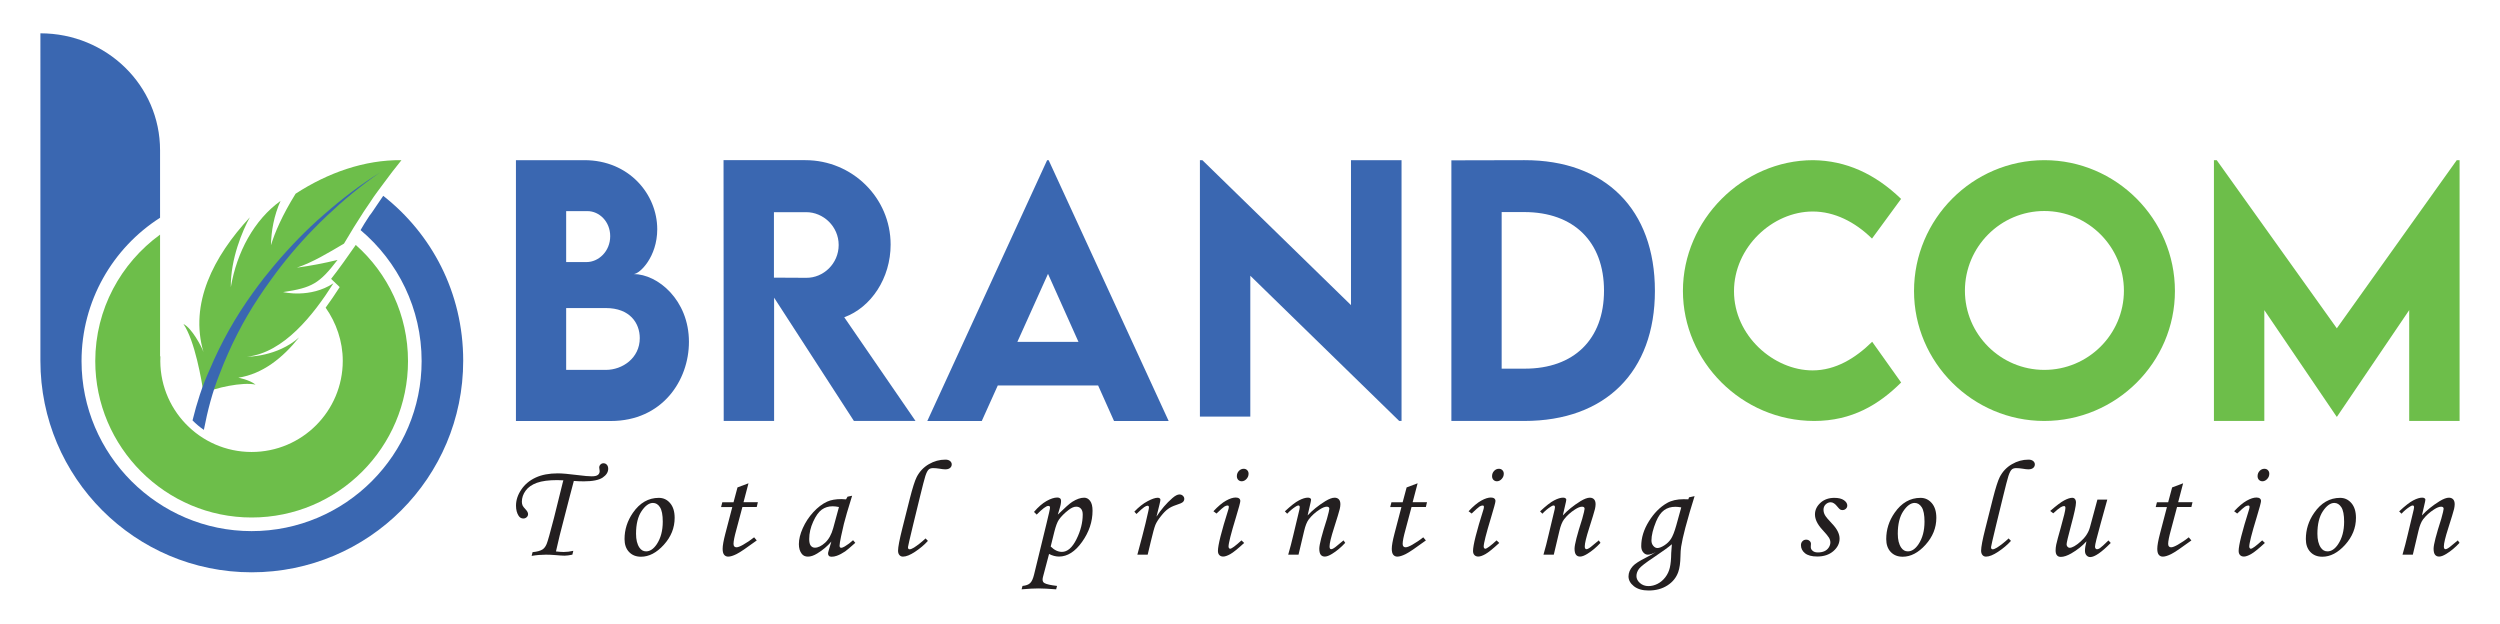
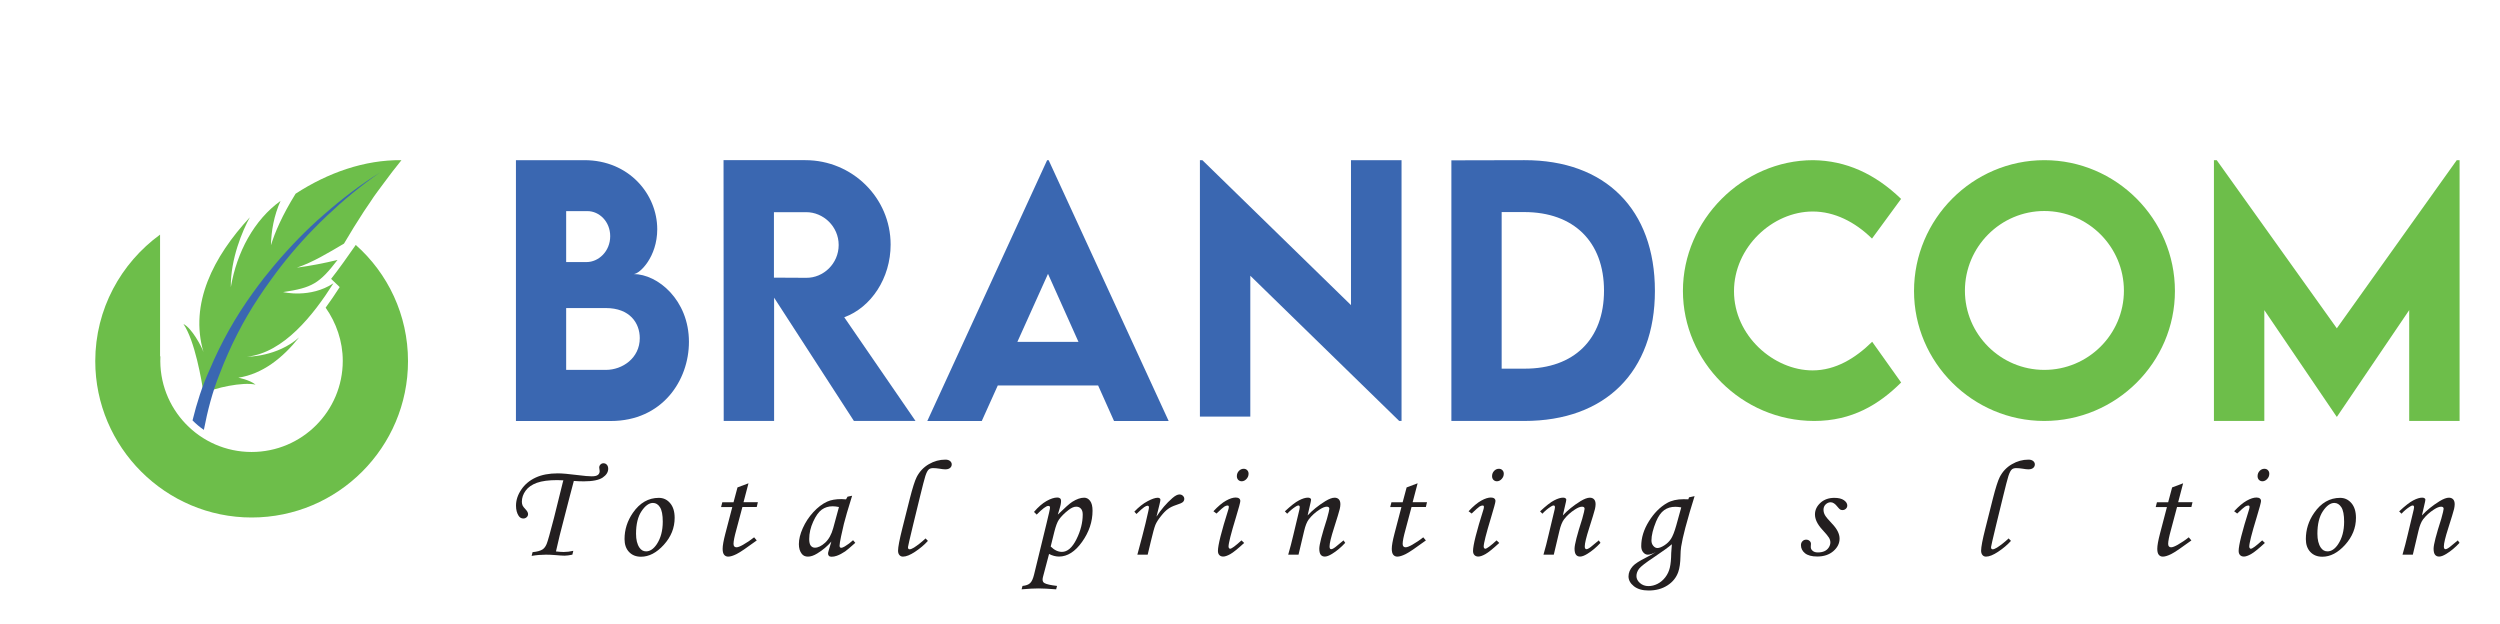
<svg xmlns="http://www.w3.org/2000/svg" id="Layer_1" x="0px" y="0px" viewBox="0 0 447.97 111.78" style="enable-background:new 0 0 447.97 111.78;" xml:space="preserve">
  <style type="text/css">	.st0{fill:none;}	.st1{fill:#6DBE4A;}	.st2{fill:#3A67B1;}	.st3{fill:#231F20;}</style>
  <g>
    <g>
      <g id="XMLID_00000176038717824642704330000013576989366529167234_">
        <path id="XMLID_00000034798801204032976400000010991392649347084681_" class="st0" d="M55.31,64.53c0-5.69-4.61-10.3-10.3-10.3    c-5.69,0-10.3,4.61-10.3,10.3c0,5.69,4.61,10.3,10.3,10.3C50.7,74.83,55.31,70.22,55.31,64.53z" />
      </g>
      <g id="XMLID_00000151542325018113674680000003689308800873179315_">
        <path class="st1" d="M73.11,64.71c0,15.42-12.53,28.02-28.02,28.02c-15.42,0-28.02-12.6-28.02-28.02    c0-9.34,4.61-17.57,11.61-22.67v21.81h0.06c-0.43,9.4,7.07,17.14,16.34,17.14c9.03,0,16.34-7.31,16.34-16.34    c0-3.5-1.17-6.82-3.07-9.52c0.8-1.11,1.66-2.33,2.52-3.69l-1.54-1.47c0.61-0.8,1.35-1.72,2.21-2.95    c0.43-0.61,1.54-2.21,2.21-3.13C69.49,48.98,73.11,56.41,73.11,64.71z" />
      </g>
      <g id="XMLID_00000158731997223291297290000008941669728907463594_">
-         <path class="st2" d="M83,64.64c0,20.95-16.96,37.91-37.91,37.91c-20.89,0-37.85-16.96-37.85-37.91V5.97    c11.86,0,21.44,9.34,21.44,20.95v12.1c-8.48,5.41-14.07,14.93-14.07,25.68c0,16.77,13.7,30.47,30.47,30.47    c16.83,0,30.47-13.7,30.47-30.47c0-9.4-4.24-17.82-10.94-23.47c0.49-0.86,0.8-1.35,1.6-2.58c0.24-0.25,1.04-1.47,1.29-1.84    c0.37-0.55,0.74-1.11,1.17-1.72C77.29,41.85,83,52.36,83,64.64z" />
-       </g>
+         </g>
      <g>
        <g>
          <g>
            <path class="st1" d="M71.94,28.7c-0.08,0.12-0.19,0.23-0.28,0.35c-0.49,0.6-0.95,1.2-1.4,1.77c-0.46,0.6-0.9,1.19-1.34,1.79      c-0.44,0.59-0.88,1.16-1.3,1.75c-0.44,0.59-0.85,1.18-1.24,1.79c-0.41,0.59-0.8,1.2-1.21,1.79c-1.2,1.84-2.36,3.72-3.53,5.71      c-2.81,1.66-5.55,3.33-8.44,4.31c2.41-0.32,4.79-0.78,7.28-1.38c-3.25,4.22-4.53,4.98-9.75,5.76c0,0,4.84,1.18,9.02-1.58      c-3.63,5.73-8.89,12.4-15.44,13.16c0,0,5.35,0.04,9.28-3.46c-2.93,3.68-6.53,6.55-10.89,7.22c0,0,1.98,0.35,3.1,1.24      c-2.29-0.52-7.38,0.58-9.31,1.58c-0.35-2.27-1.56-9.45-3.62-12.44c1.47,0.69,3.26,4.03,3.59,5.02      c-2.54-8.66,1.75-17.06,8.31-24.14c-1.31,2.36-3.47,7.45-3.41,12.52c1.08-6.28,4.15-12.03,8.91-15.46      c-1.19,2.66-1.66,5.39-1.72,7.95c0.69-2.27,2.01-5.35,4.42-9.24C58.75,30.95,65.33,28.62,71.94,28.7z" />
          </g>
        </g>
        <path class="st2" d="M68.09,30.91c-3.39,2.32-6.54,4.95-9.52,7.77c-0.81,0.78-1.62,1.56-2.4,2.37c-2.76,2.82-5.29,5.84-7.56,9    c-0.76,1.04-1.49,2.09-2.19,3.15c-2.89,4.33-5.24,9-7.07,13.82c-1.3,3.23-2.16,6.6-2.82,10.01c-0.73-0.5-1.41-1.07-2.03-1.7    c0.76-3.1,1.72-6.15,3.05-9.05c2.06-4.9,4.67-9.54,7.77-13.82c0.65-0.91,1.33-1.8,2.01-2.69c2.58-3.26,5.37-6.36,8.37-9.2    c0.78-0.73,1.56-1.46,2.37-2.14C61.23,35.65,64.57,33.1,68.09,30.91z" />
      </g>
    </g>
    <g>
      <g>
        <path class="st2" d="M123.45,61.26c0,6.9-4.77,14.18-14.02,14.18H92.45V28.7h12.27c7.97,0,13.05,6.09,13.05,12.38    c0,4.96-3.15,8.03-4.24,8.03C117.84,49.11,123.45,53.75,123.45,61.26z M101.45,37.83v9.13h3.65c2.15,0,4.24-1.91,4.24-4.64    c0-2.64-1.98-4.49-4.07-4.49H101.45z M114.64,60.59c0-2.7-1.78-5.39-6.08-5.39h-7.11v11.08h7.14    C111.52,66.27,114.64,64.18,114.64,60.59z" />
        <path class="st2" d="M153.01,75.43l-14.3-22.09v22.09h-9.03l-0.03-46.73h14.66c8.39,0,15.28,6.73,15.28,15.13    c0,6-3.48,11.25-8.31,13.02l12.77,18.58H153.01z M138.68,49.75l5.8,0.03c3.07,0.03,5.8-2.55,5.8-5.88c0-3.33-2.76-5.88-5.8-5.88    h-5.8V49.75z" />
        <path class="st2" d="M196.77,69.07h-17.98l-2.87,6.37h-9.76l21.47-46.73h0.28l21.5,46.73h-9.79L196.77,69.07z M193.25,61.26    l-5.46-12.19l-5.49,12.19H193.25z" />
        <path class="st2" d="M296.54,52.12c0,14.5-8.87,23.31-23.39,23.31h-13.08v-46.7l13.08-0.03    C287.67,28.67,296.54,37.54,296.54,52.12z M287.42,52.09c0-8.76-5.41-14.09-14.3-14.09h-4.04v28.06h4.13    C282.04,66.07,287.42,60.79,287.42,52.09z" />
        <path class="st1" d="M301.56,52.12c0-12.69,10.68-23.42,23.34-23.42c5.85,0.08,11.04,2.4,15.75,6.94l-5.21,7.11    c-3.07-3.01-6.75-4.85-10.62-4.85c-7.22,0-14.11,6.41-14.11,14.28c0,8,7.14,14.19,14.08,14.19c4.13,0,7.7-2.2,10.68-5.13    l5.19,7.3c-3.96,3.93-8.78,6.89-15.58,6.89C312.1,75.43,301.56,64.75,301.56,52.12z" />
        <path class="st1" d="M342.97,52.15c0-12.91,10.51-23.45,23.36-23.45c12.85,0,23.39,10.54,23.39,23.45    c0,12.8-10.54,23.28-23.42,23.28C353.49,75.43,342.97,64.95,342.97,52.15z M380.58,52.09c0-7.86-6.41-14.28-14.27-14.28    c-7.83,0-14.22,6.41-14.22,14.28c0,7.81,6.39,14.19,14.22,14.19C374.17,66.29,380.58,59.9,380.58,52.09z" />
        <path class="st1" d="M440.73,28.7v46.73h-9.03V55.57l-12.94,19.1h-0.06l-12.96-19.1v19.86h-9.03V28.7h0.5l21.52,30.13    l21.49-30.13H440.73z" />
        <g>
          <polygon class="st2" points="242.08,28.7 242.08,54.67 215.45,28.7 215.01,28.7 215.01,74.65 224.04,74.65 224.04,49.41      250.72,75.43 251.14,75.43 251.14,28.7     " />
        </g>
      </g>
      <g>
        <path class="st3" d="M102.73,98.7l-0.17,0.69c-0.57,0.12-1.04,0.18-1.4,0.18c-0.35,0-0.92-0.04-1.72-0.11    c-0.6-0.05-1.15-0.07-1.62-0.07c-0.83,0-1.68,0.07-2.56,0.22l0.17-0.67c0.84-0.08,1.44-0.25,1.82-0.51    c0.27-0.19,0.51-0.5,0.7-0.95c0.19-0.45,0.63-2.01,1.32-4.69l1.59-6.42l0.09-0.3c-0.49-0.02-0.86-0.04-1.1-0.04    c-1.53,0-2.74,0.16-3.64,0.48c-0.9,0.33-1.57,0.79-2.02,1.41c-0.45,0.61-0.68,1.28-0.68,1.99c0,0.25,0.05,0.48,0.14,0.69    c0.07,0.15,0.25,0.38,0.55,0.7c0.28,0.3,0.42,0.57,0.42,0.82c0,0.22-0.08,0.41-0.25,0.56c-0.17,0.15-0.36,0.23-0.6,0.23    c-0.35,0-0.63-0.16-0.84-0.48c-0.31-0.48-0.47-1.08-0.47-1.82c0-0.99,0.31-1.94,0.94-2.87c0.62-0.93,1.48-1.65,2.57-2.16    c1.09-0.51,2.42-0.76,3.98-0.76c0.74,0,1.93,0.1,3.56,0.31c1.16,0.15,2,0.22,2.52,0.22c0.52,0,0.89-0.08,1.1-0.25    c0.22-0.17,0.32-0.4,0.32-0.68c0-0.06-0.01-0.17-0.04-0.34c-0.03-0.15-0.04-0.26-0.04-0.3c0-0.22,0.08-0.4,0.23-0.55    c0.15-0.15,0.33-0.22,0.53-0.22c0.25,0,0.45,0.09,0.61,0.27c0.16,0.18,0.24,0.42,0.24,0.71c0,0.61-0.33,1.14-1,1.59    c-0.67,0.44-1.79,0.67-3.36,0.67c-0.56,0-1.16-0.02-1.8-0.07c-0.08,0.29-0.35,1.28-0.78,2.96l-1.08,4.19l-0.66,2.56l-0.68,2.92    c0.55,0.06,1.01,0.1,1.38,0.1C101.55,98.91,102.13,98.84,102.73,98.7z" />
        <path class="st3" d="M118.06,89.21c0.81,0,1.49,0.32,2.02,0.95c0.54,0.63,0.81,1.51,0.81,2.63c0,1.79-0.64,3.4-1.94,4.83    c-1.29,1.43-2.66,2.14-4.09,2.14c-0.88,0-1.6-0.28-2.14-0.85c-0.54-0.57-0.81-1.34-0.81-2.31c0-1.7,0.5-3.26,1.49-4.7    C114.64,90.1,116.2,89.21,118.06,89.21z M117,90.12c-0.7,0-1.38,0.49-2.04,1.47c-0.66,0.98-0.99,2.34-0.99,4.06    c0,1.05,0.2,1.88,0.61,2.48c0.3,0.44,0.7,0.67,1.19,0.67c0.69,0,1.33-0.42,1.9-1.26c0.73-1.09,1.09-2.44,1.09-4.06    c0-1.21-0.17-2.08-0.5-2.59C117.93,90.37,117.51,90.12,117,90.12z" />
        <path class="st3" d="M132.15,87.34l1.97-0.74l-0.89,3.39h2.57l-0.2,0.86h-2.57l-1.08,4.06c-0.34,1.22-0.51,2.06-0.51,2.54    c0,0.22,0.05,0.38,0.14,0.47c0.09,0.1,0.23,0.15,0.39,0.15c0.26,0,0.65-0.15,1.18-0.45c0.7-0.4,1.36-0.84,1.98-1.34l0.47,0.56    c-1.81,1.33-3.02,2.15-3.63,2.45c-0.61,0.3-1.1,0.45-1.48,0.45c-0.31,0-0.55-0.11-0.73-0.33c-0.18-0.22-0.27-0.57-0.27-1.07    c0-0.58,0.16-1.47,0.47-2.66l1.26-4.82h-2.01l0.22-0.86h2.01L132.15,87.34z" />
        <path class="st3" d="M151.87,89l0.82-0.17l-0.93,3.06c-0.37,1.22-0.72,2.62-1.05,4.22c-0.18,0.86-0.27,1.42-0.27,1.67    c0,0.25,0.1,0.38,0.31,0.38c0.13,0,0.34-0.08,0.63-0.25c0.51-0.3,1-0.67,1.48-1.11l0.4,0.47c-0.94,0.84-1.55,1.35-1.81,1.53    c-0.53,0.36-1.03,0.62-1.51,0.79c-0.31,0.11-0.62,0.17-0.92,0.17c-0.22,0-0.38-0.05-0.48-0.15c-0.11-0.1-0.16-0.24-0.16-0.42    c0-0.12,0.03-0.29,0.1-0.5l0.49-1.65c-0.71,0.83-1.56,1.55-2.54,2.14c-0.6,0.37-1.16,0.56-1.66,0.56c-0.48,0-0.85-0.17-1.1-0.5    c-0.35-0.44-0.52-1.03-0.52-1.74c0-0.86,0.23-1.81,0.7-2.86c0.47-1.05,1.09-2,1.88-2.86c0.79-0.86,1.61-1.49,2.48-1.89    c0.67-0.31,1.53-0.46,2.58-0.46c0.26,0,0.53,0.02,0.81,0.05L151.87,89z M150.33,90.85c-0.45-0.09-0.82-0.13-1.13-0.13    c-0.74,0-1.39,0.2-1.95,0.6c-0.55,0.4-1.07,1.12-1.54,2.16c-0.47,1.04-0.71,2.07-0.71,3.11c0,0.55,0.09,0.95,0.28,1.19    c0.19,0.24,0.44,0.36,0.74,0.36c0.57,0,1.18-0.3,1.84-0.9c0.65-0.6,1.13-1.47,1.44-2.6L150.33,90.85z" />
        <path class="st3" d="M165.85,96.48l0.42,0.44c-0.64,0.71-1.41,1.36-2.29,1.94c-0.88,0.59-1.61,0.88-2.18,0.88    c-0.26,0-0.47-0.09-0.63-0.28c-0.17-0.19-0.25-0.45-0.25-0.78c0-0.65,0.26-1.99,0.77-4.02l1.34-5.32    c0.49-1.92,0.9-3.21,1.23-3.86c0.51-0.99,1.24-1.76,2.17-2.3c0.94-0.55,1.93-0.82,2.97-0.82c0.36,0,0.63,0.08,0.84,0.25    c0.2,0.17,0.3,0.37,0.3,0.6c0,0.26-0.1,0.47-0.3,0.64c-0.2,0.17-0.48,0.25-0.86,0.25c-0.25,0-0.6-0.04-1.05-0.12    c-0.39-0.06-0.76-0.1-1.1-0.1c-0.34,0-0.59,0.07-0.77,0.21c-0.24,0.19-0.45,0.6-0.65,1.22c-0.19,0.62-0.51,1.84-0.95,3.66    l-1.24,5.08c-0.61,2.54-0.92,3.87-0.92,3.99c0,0.26,0.09,0.39,0.29,0.39c0.18,0,0.45-0.1,0.79-0.31    C164.47,97.67,165.16,97.13,165.85,96.48z" />
        <path class="st3" d="M185.76,92.21l-0.48-0.48c0.75-0.88,1.5-1.53,2.24-1.95c0.74-0.42,1.39-0.63,1.94-0.63    c0.21,0,0.37,0.05,0.49,0.15c0.12,0.1,0.18,0.25,0.18,0.44c0,0.23-0.03,0.47-0.08,0.72c-0.05,0.25-0.22,0.83-0.5,1.75    c1.27-1.24,2.13-2,2.59-2.29c0.78-0.49,1.49-0.74,2.13-0.74c0.42,0,0.78,0.19,1.07,0.58c0.29,0.39,0.43,0.97,0.43,1.76    c0,1.95-0.62,3.81-1.87,5.57c-1.25,1.76-2.63,2.64-4.14,2.64c-0.59,0-1.19-0.16-1.78-0.47l-1.06,4c-0.07,0.24-0.1,0.44-0.1,0.59    c0,0.3,0.11,0.51,0.35,0.64c0.36,0.2,1.1,0.37,2.24,0.5l-0.16,0.61c-1.33-0.1-2.38-0.16-3.14-0.16c-0.79,0-1.8,0.05-3.05,0.16    l0.16-0.61c0.63-0.06,1.09-0.23,1.37-0.51c0.29-0.27,0.51-0.76,0.69-1.47l2.24-9.19c0.42-1.71,0.63-2.66,0.63-2.86    c0-0.21-0.1-0.31-0.31-0.31C187.48,90.65,186.78,91.17,185.76,92.21z M188.27,97.93c0.65,0.64,1.32,0.96,2.01,0.96    c0.99,0,1.86-0.76,2.61-2.27c0.75-1.51,1.12-2.98,1.12-4.42c0-0.46-0.1-0.81-0.32-1.05c-0.21-0.24-0.49-0.36-0.85-0.36    c-0.4,0-0.84,0.19-1.34,0.57c-0.77,0.59-1.35,1.18-1.76,1.76c-0.29,0.42-0.56,1.15-0.82,2.18L188.27,97.93z" />
        <path class="st3" d="M205.65,99.39h-1.85l0.87-3.26c0.42-1.6,0.79-3.12,1.1-4.55c0.08-0.36,0.11-0.58,0.11-0.67    c0-0.19-0.09-0.29-0.28-0.29c-0.12,0-0.31,0.08-0.57,0.25c-0.26,0.17-0.72,0.58-1.39,1.23l-0.38-0.42    c0.79-0.83,1.59-1.46,2.37-1.87c0.79-0.42,1.4-0.62,1.82-0.62c0.15,0,0.27,0.04,0.35,0.1c0.09,0.07,0.13,0.16,0.13,0.26    c0,0.1-0.05,0.39-0.16,0.84l-0.54,2.18c0.84-1.29,1.78-2.39,2.84-3.31c0.5-0.44,0.93-0.66,1.27-0.66c0.25,0,0.46,0.08,0.62,0.24    c0.17,0.16,0.25,0.34,0.25,0.55c0,0.22-0.08,0.4-0.24,0.56c-0.16,0.15-0.56,0.34-1.21,0.54c-0.61,0.2-1.11,0.44-1.49,0.73    c-0.39,0.28-0.81,0.71-1.27,1.3c-0.46,0.58-0.78,1.09-0.96,1.52c-0.18,0.43-0.46,1.44-0.83,3.01L205.65,99.39z" />
        <path class="st3" d="M217.98,92.02l-0.55-0.41c0.83-0.89,1.58-1.52,2.26-1.9c0.68-0.38,1.26-0.56,1.74-0.56    c0.26,0,0.47,0.06,0.61,0.17c0.14,0.11,0.21,0.27,0.21,0.46c0,0.23-0.27,1.23-0.8,2.98c-0.88,2.87-1.31,4.6-1.31,5.18    c0,0.11,0.03,0.21,0.09,0.28c0.06,0.08,0.12,0.11,0.19,0.11c0.27,0,0.94-0.5,2.04-1.5l0.48,0.46c-1.13,1.04-1.96,1.71-2.48,2    c-0.52,0.29-0.95,0.44-1.28,0.44c-0.29,0-0.52-0.09-0.69-0.27c-0.17-0.18-0.25-0.42-0.25-0.74c0-1.01,0.62-3.48,1.86-7.4    c0.06-0.19,0.09-0.35,0.09-0.5c0-0.16-0.08-0.24-0.22-0.24c-0.17,0-0.35,0.06-0.57,0.19C219.17,90.91,218.71,91.32,217.98,92.02z     M222.85,84c0.26,0,0.47,0.08,0.63,0.25c0.17,0.17,0.25,0.38,0.25,0.64c0,0.36-0.13,0.67-0.38,0.94    c-0.25,0.27-0.54,0.41-0.85,0.41c-0.25,0-0.45-0.09-0.62-0.25c-0.16-0.17-0.25-0.39-0.25-0.67c0-0.36,0.12-0.67,0.36-0.93    C222.24,84.13,222.52,84,222.85,84z" />
        <path class="st3" d="M230.65,92.05l-0.42-0.42c1.06-0.99,1.9-1.65,2.53-1.97c0.63-0.33,1.17-0.49,1.61-0.49    c0.17,0,0.31,0.04,0.41,0.11c0.1,0.07,0.15,0.16,0.15,0.25c0,0.07-0.02,0.2-0.06,0.39l-0.56,2.44c0.84-0.91,1.9-1.77,3.17-2.56    c0.68-0.41,1.23-0.62,1.67-0.62c0.32,0,0.57,0.1,0.76,0.3c0.18,0.2,0.27,0.49,0.27,0.87c0,0.25-0.04,0.53-0.11,0.85    c-0.13,0.53-0.48,1.67-1.04,3.43c-0.53,1.65-0.79,2.74-0.79,3.28c0,0.17,0.02,0.29,0.07,0.37c0.05,0.08,0.12,0.13,0.21,0.13    c0.24,0,0.62-0.23,1.13-0.68c0.36-0.32,0.73-0.62,1.09-0.9l0.31,0.44c-0.76,0.82-1.55,1.48-2.37,1.98    c-0.52,0.32-0.95,0.48-1.29,0.48c-0.32,0-0.56-0.11-0.73-0.33c-0.17-0.22-0.26-0.58-0.26-1.08c0-0.72,0.46-2.51,1.38-5.37    c0.28-1.02,0.42-1.61,0.42-1.78c0-0.25-0.15-0.38-0.46-0.38c-0.33,0-0.76,0.17-1.28,0.51c-0.78,0.5-1.43,1.09-1.95,1.77    c-0.33,0.44-0.61,1.13-0.83,2.09l-1,4.23h-1.85c0.35-1.21,0.65-2.37,0.91-3.48l1.1-4.61c0.04-0.19,0.06-0.32,0.06-0.4    c0-0.22-0.08-0.33-0.25-0.33c-0.13,0-0.32,0.08-0.57,0.26C231.58,91.16,231.1,91.57,230.65,92.05z" />
        <path class="st3" d="M252.05,87.34l1.97-0.74l-0.89,3.39h2.57l-0.2,0.86h-2.57l-1.08,4.06c-0.34,1.22-0.51,2.06-0.51,2.54    c0,0.22,0.05,0.38,0.14,0.47c0.1,0.1,0.23,0.15,0.39,0.15c0.25,0,0.65-0.15,1.18-0.45c0.69-0.4,1.36-0.84,1.98-1.34l0.47,0.56    c-1.81,1.33-3.02,2.15-3.63,2.45c-0.61,0.3-1.11,0.45-1.48,0.45c-0.31,0-0.55-0.11-0.73-0.33c-0.18-0.22-0.27-0.57-0.27-1.07    c0-0.58,0.16-1.47,0.47-2.66l1.26-4.82h-2.01l0.22-0.86h2.01L252.05,87.34z" />
        <path class="st3" d="M263.7,92.02l-0.55-0.41c0.83-0.89,1.58-1.52,2.26-1.9c0.68-0.38,1.26-0.56,1.74-0.56    c0.27,0,0.47,0.06,0.61,0.17c0.14,0.11,0.21,0.27,0.21,0.46c0,0.23-0.27,1.23-0.8,2.98c-0.87,2.87-1.31,4.6-1.31,5.18    c0,0.11,0.03,0.21,0.09,0.28c0.06,0.08,0.12,0.11,0.19,0.11c0.26,0,0.94-0.5,2.03-1.5l0.48,0.46c-1.13,1.04-1.96,1.71-2.48,2    c-0.52,0.29-0.95,0.44-1.28,0.44c-0.29,0-0.52-0.09-0.69-0.27c-0.17-0.18-0.25-0.42-0.25-0.74c0-1.01,0.62-3.48,1.86-7.4    c0.06-0.19,0.09-0.35,0.09-0.5c0-0.16-0.08-0.24-0.22-0.24c-0.17,0-0.35,0.06-0.57,0.19C264.9,90.91,264.43,91.32,263.7,92.02z     M268.58,84c0.26,0,0.47,0.08,0.63,0.25c0.17,0.17,0.25,0.38,0.25,0.64c0,0.36-0.13,0.67-0.38,0.94    c-0.25,0.27-0.54,0.41-0.85,0.41c-0.25,0-0.45-0.09-0.62-0.25c-0.16-0.17-0.25-0.39-0.25-0.67c0-0.36,0.12-0.67,0.36-0.93    C267.96,84.13,268.25,84,268.58,84z" />
        <path class="st3" d="M276.38,92.05l-0.42-0.42c1.06-0.99,1.9-1.65,2.53-1.97c0.63-0.33,1.17-0.49,1.61-0.49    c0.17,0,0.31,0.04,0.41,0.11c0.1,0.07,0.15,0.16,0.15,0.25c0,0.07-0.02,0.2-0.06,0.39l-0.56,2.44c0.84-0.91,1.9-1.77,3.17-2.56    c0.68-0.41,1.23-0.62,1.67-0.62c0.32,0,0.57,0.1,0.76,0.3c0.18,0.2,0.27,0.49,0.27,0.87c0,0.25-0.04,0.53-0.11,0.85    c-0.13,0.53-0.48,1.67-1.04,3.43c-0.53,1.65-0.79,2.74-0.79,3.28c0,0.17,0.02,0.29,0.08,0.37c0.05,0.08,0.12,0.13,0.21,0.13    c0.24,0,0.62-0.23,1.13-0.68c0.36-0.32,0.73-0.62,1.09-0.9l0.31,0.44c-0.76,0.82-1.55,1.48-2.37,1.98    c-0.52,0.32-0.95,0.48-1.29,0.48c-0.32,0-0.56-0.11-0.73-0.33c-0.17-0.22-0.26-0.58-0.26-1.08c0-0.72,0.46-2.51,1.38-5.37    c0.28-1.02,0.42-1.61,0.42-1.78c0-0.25-0.15-0.38-0.46-0.38c-0.33,0-0.76,0.17-1.28,0.51c-0.78,0.5-1.43,1.09-1.95,1.77    c-0.33,0.44-0.61,1.13-0.83,2.09l-1,4.23h-1.85c0.35-1.21,0.65-2.37,0.9-3.48l1.1-4.61c0.04-0.19,0.06-0.32,0.06-0.4    c0-0.22-0.08-0.33-0.25-0.33c-0.13,0-0.32,0.08-0.57,0.26C277.3,91.16,276.82,91.57,276.38,92.05z" />
        <path class="st3" d="M302.65,89.12l1-0.22c-0.6,1.89-1.15,3.78-1.66,5.68c-0.36,1.36-0.61,2.49-0.75,3.39    c-0.07,0.45-0.11,1.03-0.12,1.72c-0.02,1.16-0.15,2.1-0.4,2.81c-0.35,0.99-0.99,1.79-1.94,2.4c-0.95,0.61-2.07,0.91-3.37,0.91    c-1.12,0-2-0.26-2.64-0.77c-0.64-0.51-0.96-1.1-0.96-1.76c0-0.65,0.26-1.26,0.77-1.83c0.38-0.43,1.18-0.94,2.39-1.55    c0.61-0.31,1.19-0.64,1.73-0.97c-0.61,0.31-1.09,0.46-1.43,0.46c-0.31,0-0.58-0.14-0.82-0.42c-0.24-0.28-0.36-0.65-0.36-1.11    c0-1.49,0.45-2.96,1.36-4.43c0.91-1.47,1.99-2.57,3.27-3.3c0.79-0.45,1.77-0.68,2.95-0.68c0.23,0,0.52,0.01,0.86,0.02    L302.65,89.12z M299.58,97.52c-0.56,0.49-1.65,1.28-3.26,2.36c-1.42,0.94-2.29,1.61-2.61,2.02c-0.32,0.42-0.48,0.86-0.48,1.33    c0,0.46,0.21,0.87,0.63,1.24c0.42,0.37,0.93,0.55,1.52,0.55c0.56,0,1.11-0.14,1.64-0.41c0.53-0.27,0.99-0.66,1.39-1.18    c0.39-0.51,0.66-1.09,0.81-1.74c0.15-0.65,0.23-1.5,0.24-2.57C299.47,98.91,299.51,98.36,299.58,97.52z M301.26,90.92    c-0.4-0.07-0.75-0.11-1.05-0.11c-0.79,0-1.46,0.2-2.02,0.61c-0.56,0.4-1.04,1.08-1.44,2.03c-0.55,1.35-0.83,2.48-0.83,3.4    c0,0.38,0.11,0.7,0.33,0.96c0.22,0.26,0.46,0.39,0.74,0.39c0.33,0,0.74-0.16,1.23-0.47c0.49-0.31,0.89-0.7,1.2-1.17    c0.31-0.47,0.63-1.28,0.95-2.42L301.26,90.92z" />
        <path class="st3" d="M328.7,89.21c0.74,0,1.31,0.14,1.71,0.42c0.4,0.28,0.6,0.6,0.6,0.96c0,0.22-0.08,0.41-0.25,0.57    c-0.17,0.16-0.37,0.24-0.61,0.24c-0.16,0-0.29-0.03-0.41-0.1c-0.11-0.07-0.28-0.24-0.5-0.51c-0.4-0.52-0.81-0.79-1.2-0.79    c-0.34,0-0.64,0.13-0.9,0.38c-0.26,0.25-0.39,0.57-0.39,0.95c0,0.33,0.08,0.65,0.25,0.96c0.17,0.31,0.58,0.81,1.25,1.51    c0.92,0.95,1.38,1.86,1.38,2.71c0,0.86-0.37,1.6-1.12,2.25c-0.74,0.64-1.7,0.96-2.88,0.96c-0.98,0-1.72-0.2-2.2-0.59    c-0.48-0.39-0.72-0.87-0.72-1.45c0-0.28,0.09-0.52,0.27-0.7c0.18-0.19,0.4-0.28,0.67-0.28c0.23,0,0.43,0.07,0.6,0.22    c0.17,0.15,0.25,0.32,0.25,0.53c0,0.08-0.01,0.19-0.02,0.31c-0.01,0.11-0.01,0.19-0.01,0.27c0,0.27,0.11,0.49,0.35,0.68    c0.22,0.19,0.53,0.28,0.92,0.28c0.44,0,0.84-0.07,1.17-0.22c0.34-0.15,0.6-0.38,0.79-0.68c0.19-0.3,0.28-0.6,0.28-0.9    c0-0.29-0.09-0.58-0.27-0.87c-0.18-0.29-0.58-0.77-1.2-1.44c-0.86-0.94-1.29-1.84-1.29-2.7c0-0.79,0.33-1.48,0.98-2.08    C326.86,89.5,327.69,89.21,328.7,89.21z" />
-         <path class="st3" d="M344.14,89.21c0.81,0,1.48,0.32,2.02,0.95c0.54,0.63,0.81,1.51,0.81,2.63c0,1.79-0.65,3.4-1.94,4.83    c-1.29,1.43-2.66,2.14-4.09,2.14c-0.89,0-1.6-0.28-2.14-0.85c-0.54-0.57-0.81-1.34-0.81-2.31c0-1.7,0.49-3.26,1.49-4.7    C340.72,90.1,342.28,89.21,344.14,89.21z M343.09,90.12c-0.7,0-1.38,0.49-2.04,1.47c-0.66,0.98-0.99,2.34-0.99,4.06    c0,1.05,0.2,1.88,0.61,2.48c0.3,0.44,0.69,0.67,1.19,0.67c0.69,0,1.33-0.42,1.9-1.26c0.73-1.09,1.09-2.44,1.09-4.06    c0-1.21-0.17-2.08-0.5-2.59C344.01,90.37,343.59,90.12,343.09,90.12z" />
        <path class="st3" d="M359.92,96.48l0.42,0.44c-0.64,0.71-1.41,1.36-2.29,1.94c-0.88,0.59-1.61,0.88-2.18,0.88    c-0.26,0-0.47-0.09-0.63-0.28c-0.16-0.19-0.25-0.45-0.25-0.78c0-0.65,0.25-1.99,0.77-4.02l1.34-5.32    c0.49-1.92,0.9-3.21,1.23-3.86c0.51-0.99,1.24-1.76,2.18-2.3c0.94-0.55,1.93-0.82,2.97-0.82c0.36,0,0.63,0.08,0.84,0.25    c0.2,0.17,0.3,0.37,0.3,0.6c0,0.26-0.1,0.47-0.3,0.64c-0.2,0.17-0.49,0.25-0.87,0.25c-0.25,0-0.6-0.04-1.05-0.12    c-0.4-0.06-0.76-0.1-1.1-0.1c-0.34,0-0.59,0.07-0.77,0.21c-0.24,0.19-0.45,0.6-0.65,1.22c-0.19,0.62-0.51,1.84-0.95,3.66    l-1.24,5.08c-0.61,2.54-0.92,3.87-0.92,3.99c0,0.26,0.1,0.39,0.29,0.39c0.18,0,0.45-0.1,0.79-0.31    C358.54,97.67,359.23,97.13,359.92,96.48z" />
-         <path class="st3" d="M375.83,89.52h1.77l-1.17,4.23c-0.69,2.46-1.03,3.86-1.03,4.2c0,0.15,0.04,0.27,0.11,0.35    c0.07,0.08,0.16,0.12,0.25,0.12c0.14,0,0.31-0.06,0.5-0.18c0.27-0.19,0.79-0.65,1.55-1.4l0.41,0.45    c-1.66,1.69-2.89,2.53-3.67,2.53c-0.26,0-0.49-0.1-0.67-0.3c-0.19-0.2-0.28-0.48-0.28-0.84c0-0.42,0.09-0.98,0.27-1.68    c-0.74,0.82-1.65,1.55-2.73,2.17c-0.72,0.41-1.34,0.62-1.87,0.62c-0.29,0-0.52-0.09-0.68-0.28c-0.17-0.19-0.25-0.48-0.25-0.89    c0-0.32,0.04-0.65,0.11-1.02c0.11-0.51,0.38-1.53,0.82-3.07c0.55-1.95,0.83-3.12,0.83-3.51c0-0.23-0.08-0.34-0.25-0.34    c-0.15,0-0.35,0.07-0.61,0.22c-0.26,0.15-0.7,0.51-1.32,1.08l-0.55-0.42c1.11-0.97,1.95-1.6,2.54-1.91    c0.58-0.3,1.05-0.45,1.41-0.45c0.2,0,0.36,0.07,0.48,0.21c0.12,0.14,0.19,0.36,0.19,0.66c0,0.56-0.3,1.93-0.89,4.11    c-0.53,1.97-0.79,3.09-0.79,3.36c0,0.17,0.05,0.31,0.17,0.44c0.11,0.12,0.23,0.18,0.37,0.18c0.46,0,1.12-0.37,1.97-1.12    c0.85-0.75,1.41-1.6,1.67-2.55L375.83,89.52z" />
        <path class="st3" d="M389.22,87.34l1.97-0.74l-0.89,3.39h2.57l-0.2,0.86h-2.57l-1.08,4.06c-0.34,1.22-0.51,2.06-0.51,2.54    c0,0.22,0.05,0.38,0.14,0.47c0.09,0.1,0.23,0.15,0.39,0.15c0.25,0,0.65-0.15,1.18-0.45c0.69-0.4,1.36-0.84,1.98-1.34l0.47,0.56    c-1.81,1.33-3.02,2.15-3.63,2.45c-0.61,0.3-1.11,0.45-1.48,0.45c-0.31,0-0.55-0.11-0.73-0.33c-0.18-0.22-0.27-0.57-0.27-1.07    c0-0.58,0.16-1.47,0.47-2.66l1.26-4.82h-2.01l0.22-0.86h2.01L389.22,87.34z" />
        <path class="st3" d="M400.88,92.02l-0.55-0.41c0.83-0.89,1.58-1.52,2.26-1.9c0.68-0.38,1.26-0.56,1.74-0.56    c0.26,0,0.47,0.06,0.61,0.17c0.14,0.11,0.21,0.27,0.21,0.46c0,0.23-0.27,1.23-0.8,2.98c-0.88,2.87-1.31,4.6-1.31,5.18    c0,0.11,0.03,0.21,0.09,0.28c0.06,0.08,0.12,0.11,0.19,0.11c0.27,0,0.94-0.5,2.04-1.5l0.48,0.46c-1.13,1.04-1.96,1.71-2.48,2    c-0.52,0.29-0.95,0.44-1.28,0.44c-0.29,0-0.52-0.09-0.69-0.27c-0.17-0.18-0.25-0.42-0.25-0.74c0-1.01,0.62-3.48,1.86-7.4    c0.06-0.19,0.09-0.35,0.09-0.5c0-0.16-0.07-0.24-0.22-0.24c-0.17,0-0.35,0.06-0.57,0.19C402.07,90.91,401.61,91.32,400.88,92.02z     M405.75,84c0.26,0,0.47,0.08,0.63,0.25c0.17,0.17,0.25,0.38,0.25,0.64c0,0.36-0.12,0.67-0.38,0.94    c-0.25,0.27-0.54,0.41-0.85,0.41c-0.25,0-0.45-0.09-0.62-0.25c-0.16-0.17-0.25-0.39-0.25-0.67c0-0.36,0.12-0.67,0.36-0.93    C405.14,84.13,405.42,84,405.75,84z" />
        <path class="st3" d="M419.33,89.21c0.81,0,1.48,0.32,2.02,0.95c0.54,0.63,0.81,1.51,0.81,2.63c0,1.79-0.65,3.4-1.94,4.83    c-1.29,1.43-2.65,2.14-4.09,2.14c-0.89,0-1.6-0.28-2.14-0.85c-0.54-0.57-0.81-1.34-0.81-2.31c0-1.7,0.49-3.26,1.49-4.7    C415.91,90.1,417.47,89.21,419.33,89.21z M418.28,90.12c-0.7,0-1.38,0.49-2.04,1.47c-0.66,0.98-0.99,2.34-0.99,4.06    c0,1.05,0.2,1.88,0.61,2.48c0.3,0.44,0.69,0.67,1.19,0.67c0.7,0,1.33-0.42,1.9-1.26c0.73-1.09,1.09-2.44,1.09-4.06    c0-1.21-0.17-2.08-0.5-2.59C419.2,90.37,418.78,90.12,418.28,90.12z" />
        <path class="st3" d="M430.32,92.05l-0.42-0.42c1.06-0.99,1.91-1.65,2.53-1.97c0.63-0.33,1.17-0.49,1.61-0.49    c0.17,0,0.31,0.04,0.41,0.11c0.1,0.07,0.15,0.16,0.15,0.25c0,0.07-0.02,0.2-0.06,0.39l-0.56,2.44c0.84-0.91,1.9-1.77,3.17-2.56    c0.68-0.41,1.23-0.62,1.67-0.62c0.32,0,0.57,0.1,0.76,0.3c0.18,0.2,0.27,0.49,0.27,0.87c0,0.25-0.04,0.53-0.11,0.85    c-0.13,0.53-0.48,1.67-1.04,3.43c-0.53,1.65-0.79,2.74-0.79,3.28c0,0.17,0.02,0.29,0.07,0.37c0.05,0.08,0.12,0.13,0.21,0.13    c0.24,0,0.62-0.23,1.13-0.68c0.36-0.32,0.73-0.62,1.09-0.9l0.31,0.44c-0.76,0.82-1.55,1.48-2.37,1.98    c-0.52,0.32-0.95,0.48-1.29,0.48c-0.31,0-0.56-0.11-0.73-0.33c-0.17-0.22-0.26-0.58-0.26-1.08c0-0.72,0.46-2.51,1.38-5.37    c0.28-1.02,0.42-1.61,0.42-1.78c0-0.25-0.15-0.38-0.46-0.38c-0.33,0-0.76,0.17-1.28,0.51c-0.78,0.5-1.43,1.09-1.95,1.77    c-0.33,0.44-0.61,1.13-0.83,2.09l-1,4.23h-1.85c0.35-1.21,0.65-2.37,0.91-3.48l1.1-4.61c0.04-0.19,0.06-0.32,0.06-0.4    c0-0.22-0.08-0.33-0.25-0.33c-0.13,0-0.32,0.08-0.57,0.26C431.24,91.16,430.76,91.57,430.32,92.05z" />
      </g>
    </g>
  </g>
</svg>